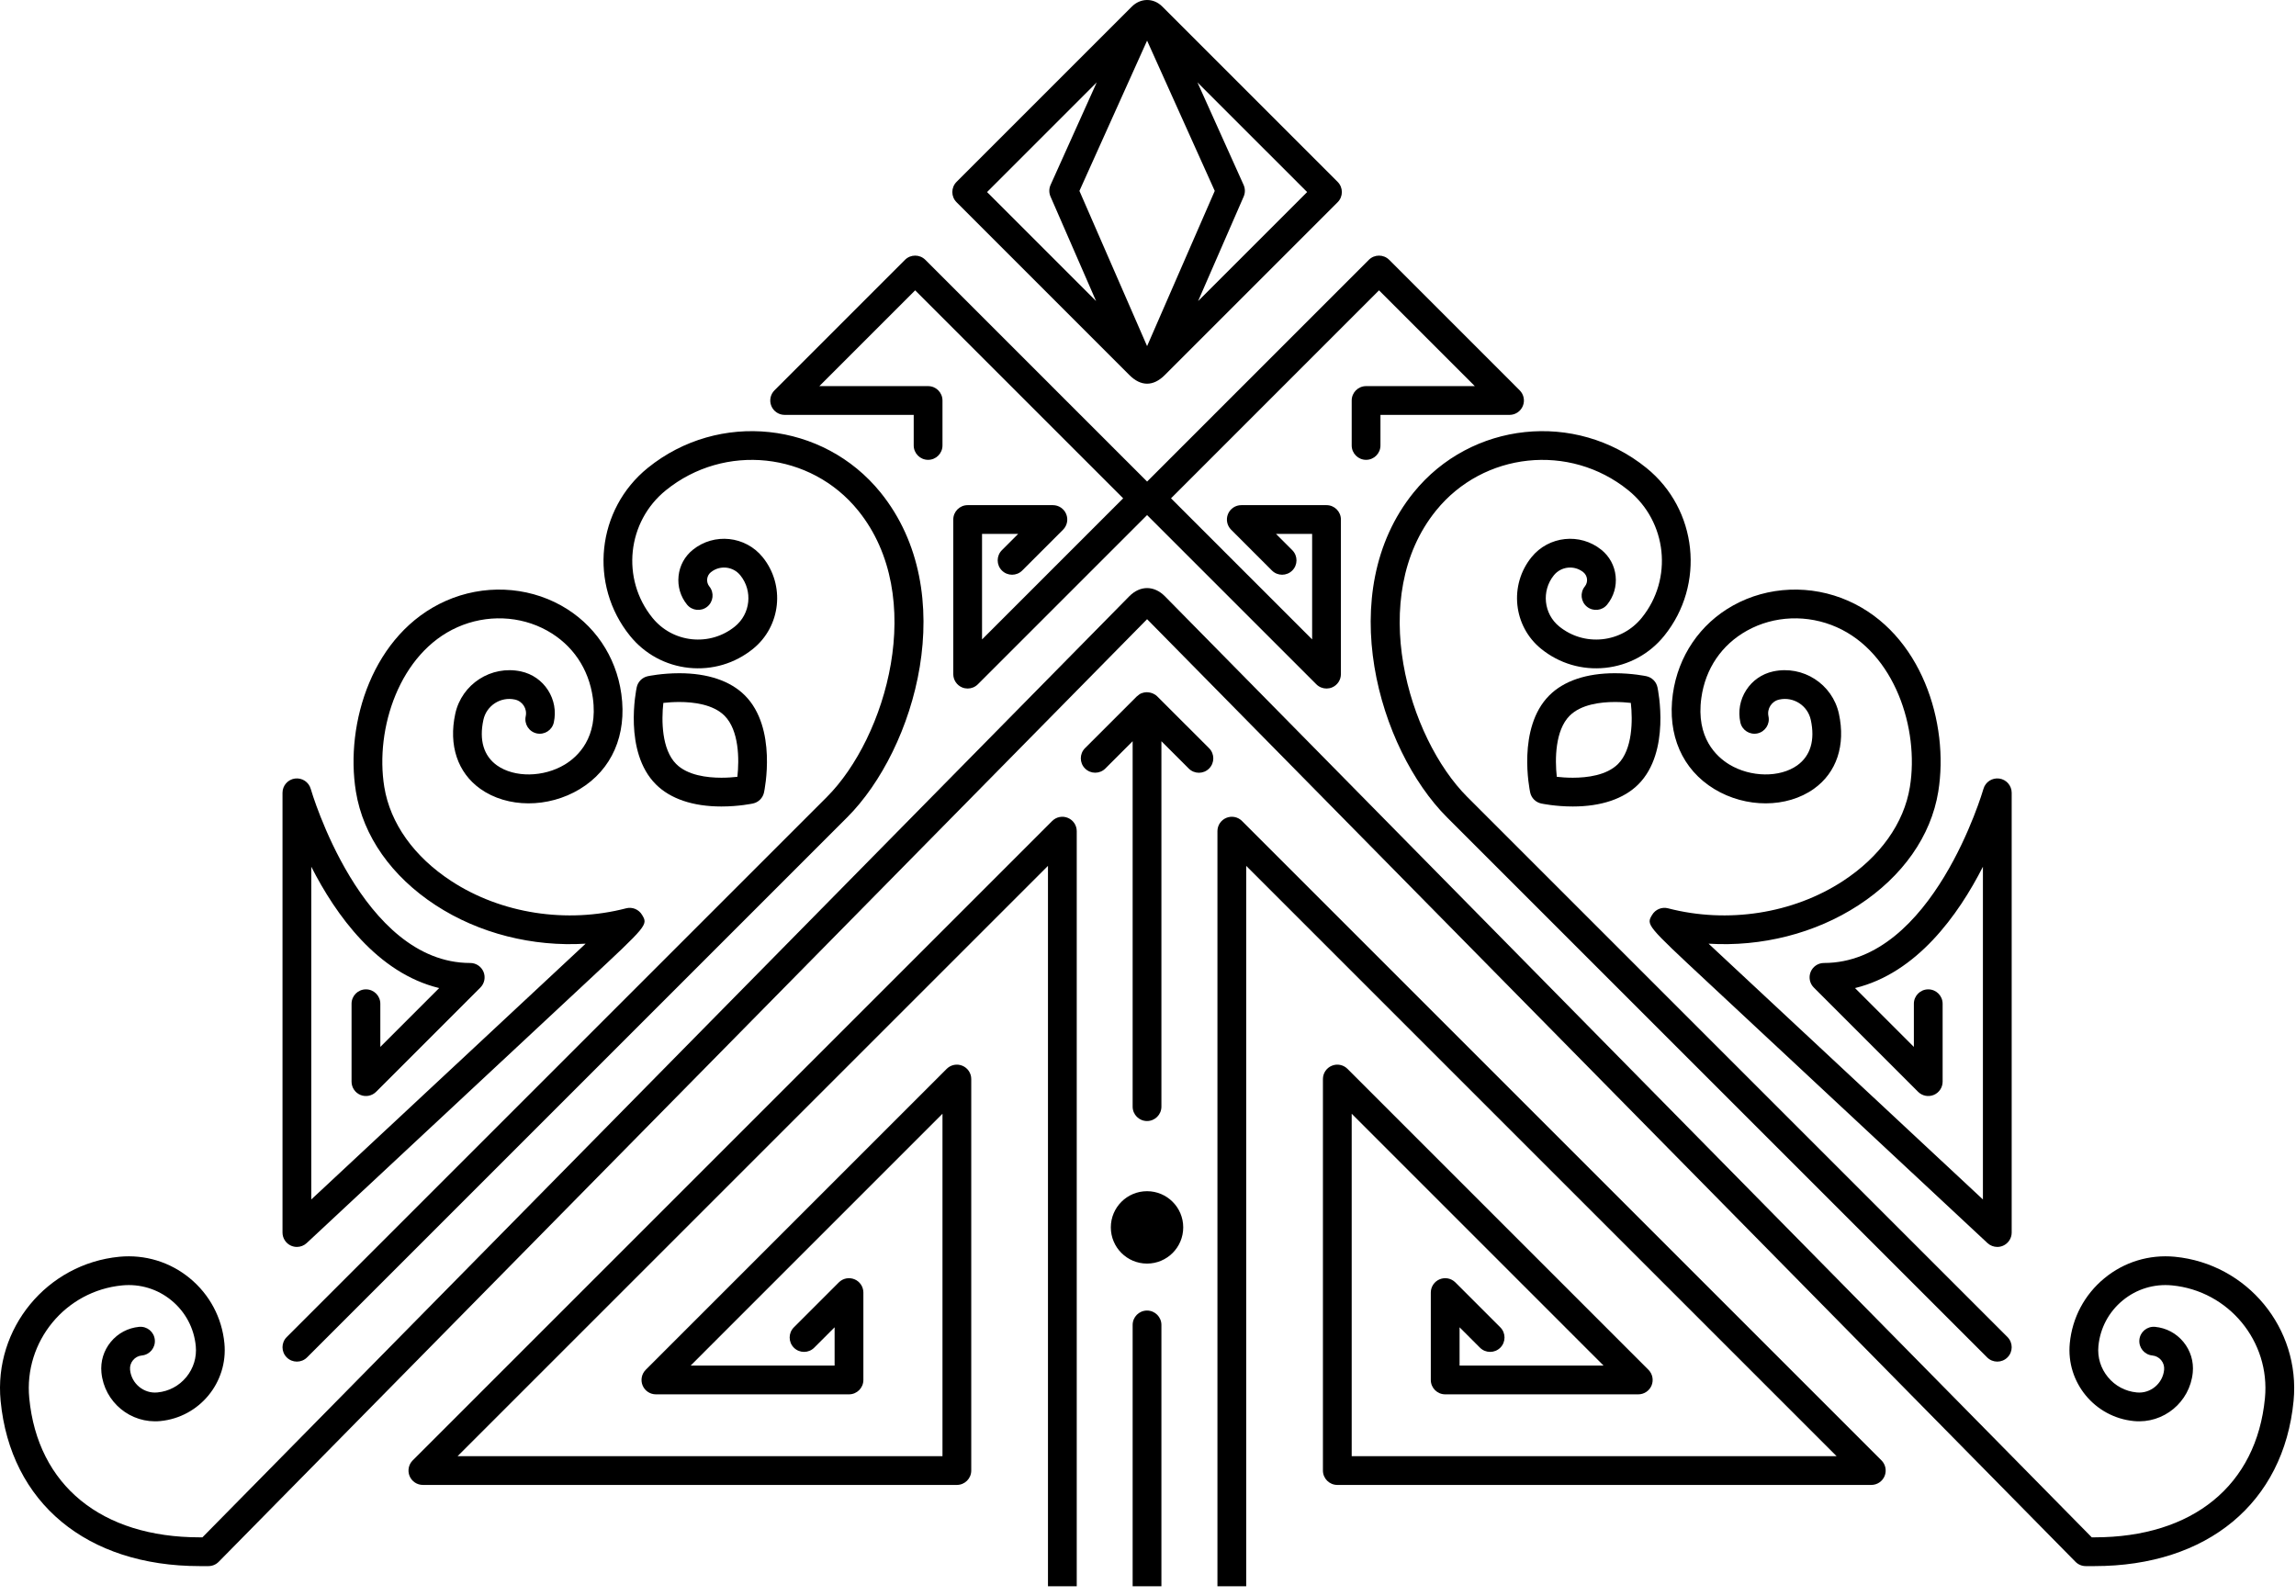
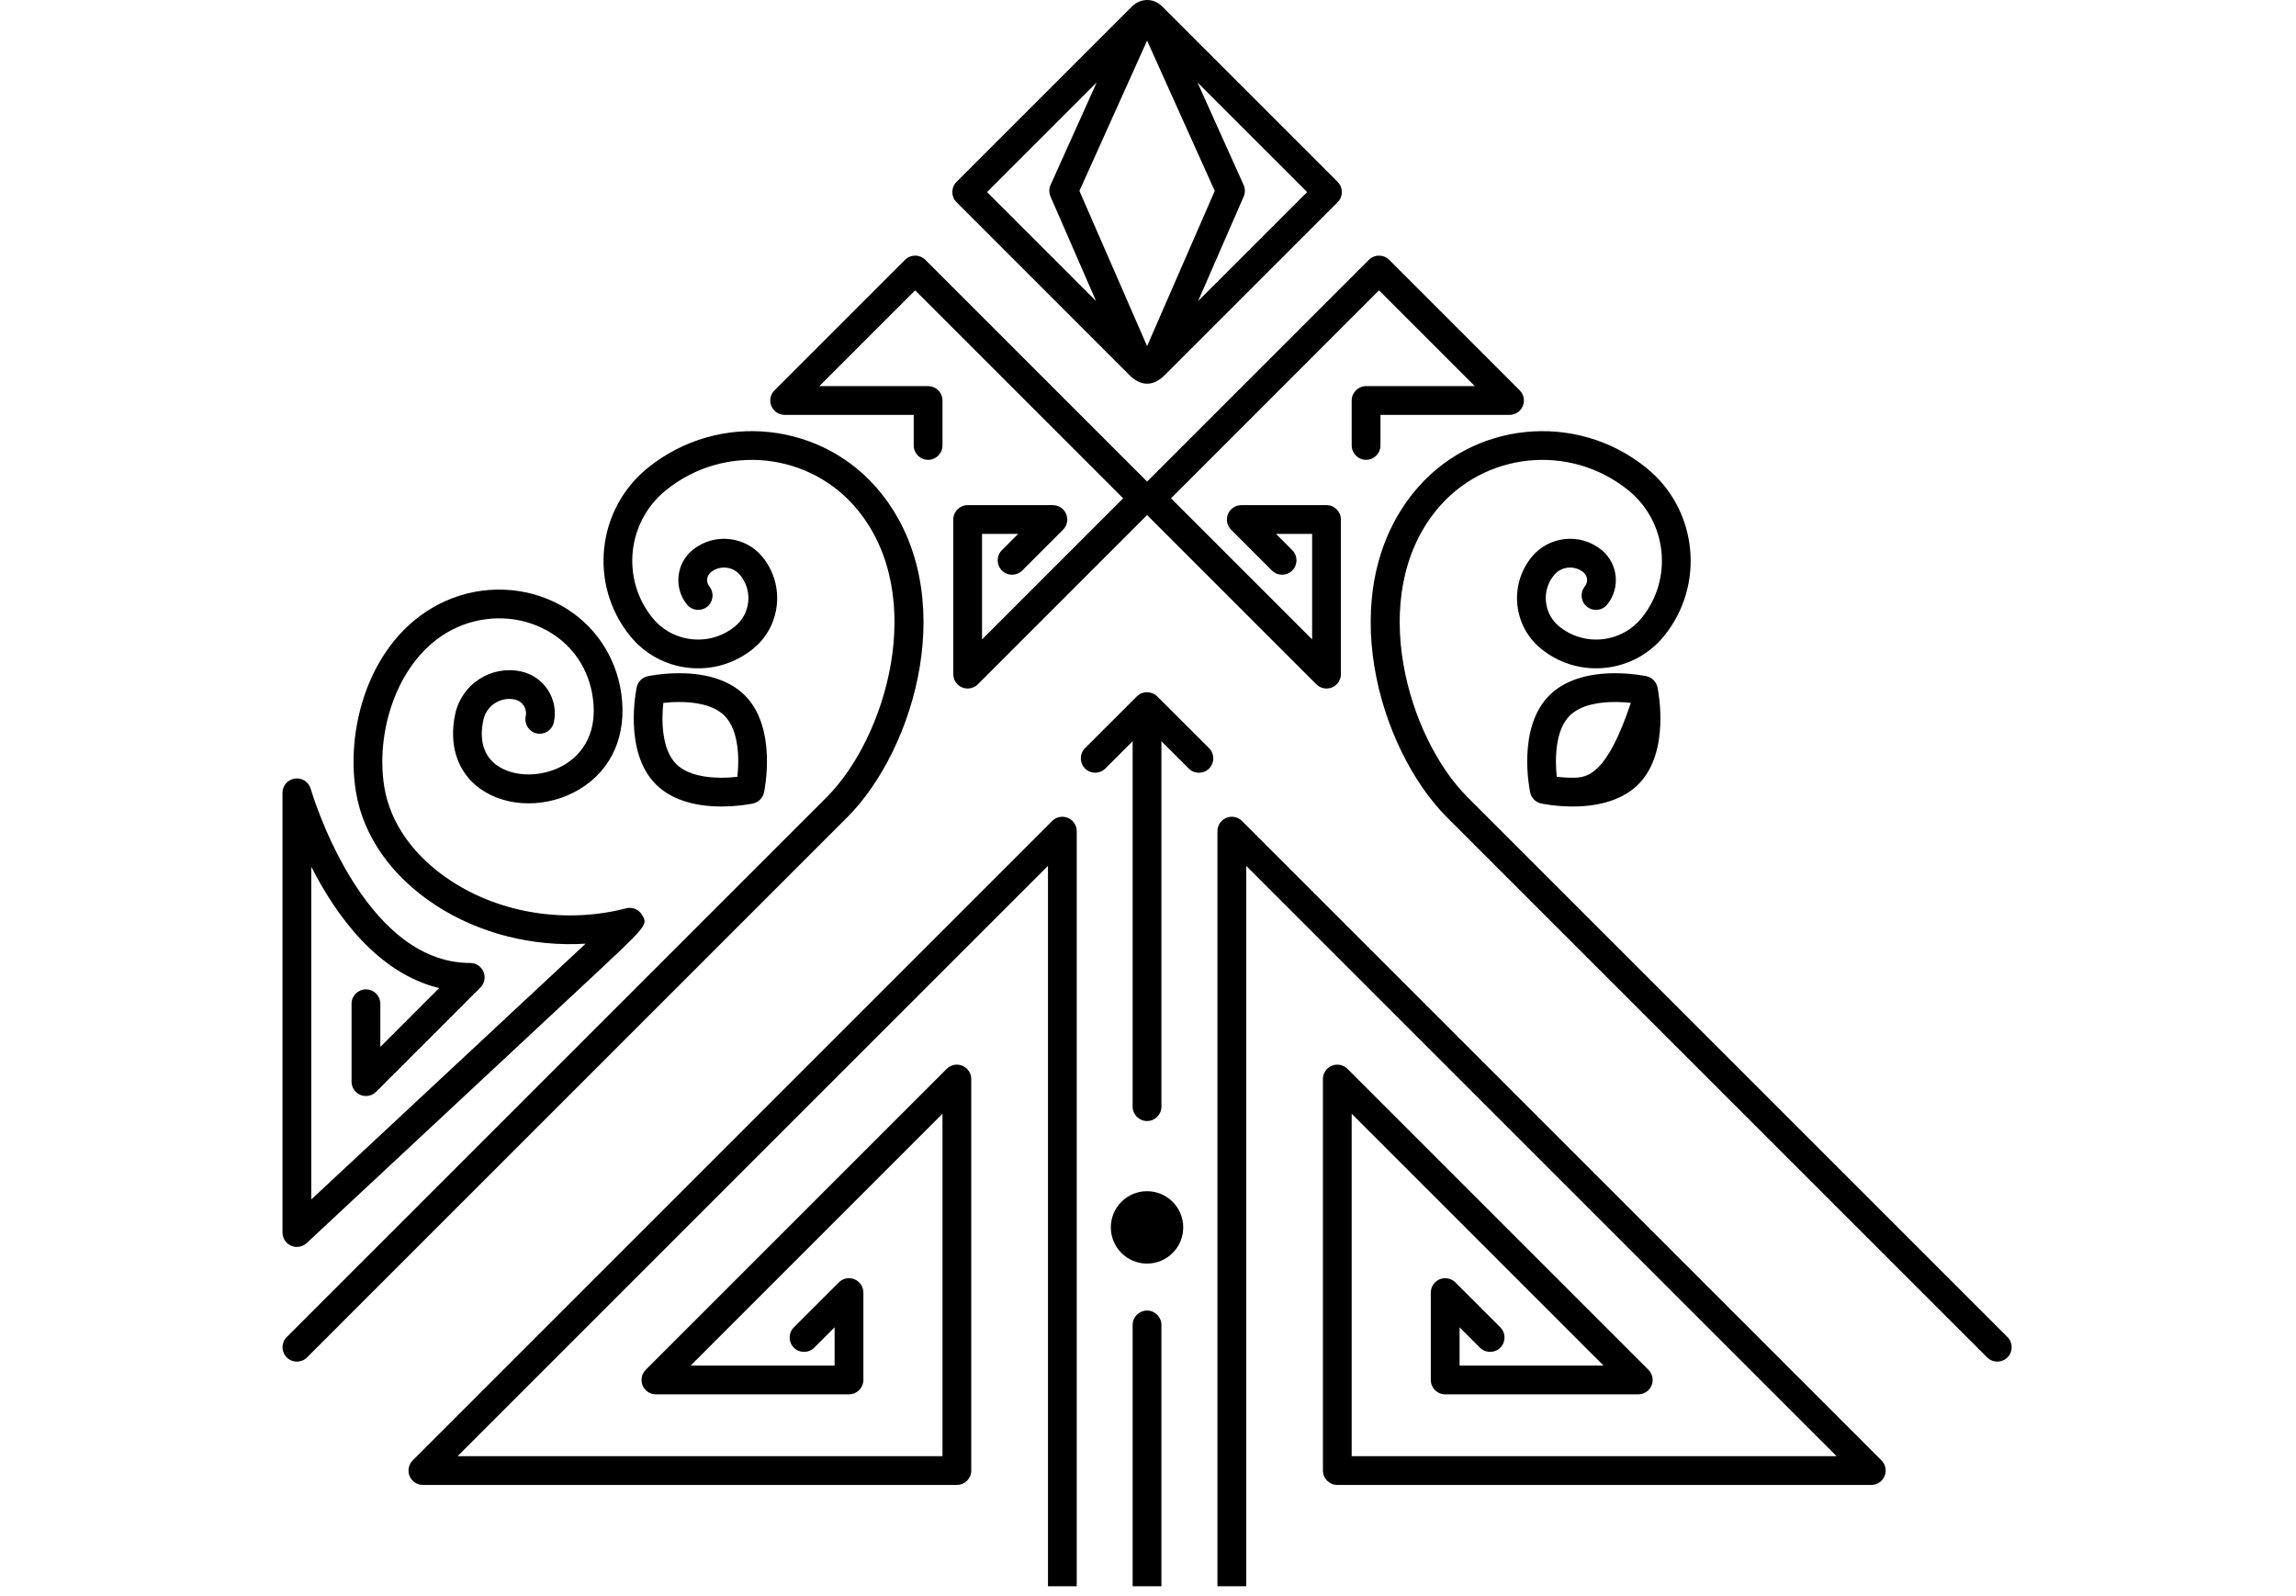
<svg xmlns="http://www.w3.org/2000/svg" width="100%" height="100%" viewBox="0 0 164 114" version="1.1" xml:space="preserve" style="fill-rule:evenodd;clip-rule:evenodd;stroke-linejoin:round;stroke-miterlimit:2;">
  <g transform="matrix(1,0,0,1,-234.666,-586.801)">
    <path d="M276.631,656.898C280.952,652.87 280.952,652.87 280.528,652.158C280.294,651.765 279.832,651.572 279.387,651.688C275.131,652.793 270.47,652.067 266.913,649.748C264.242,648.007 262.539,645.618 262.116,643.022C261.437,638.849 263.208,633.436 267.346,631.603C269.423,630.682 271.816,630.775 273.748,631.851C275.563,632.861 276.722,634.569 277.012,636.659C277.407,639.504 275.93,640.858 275.015,641.413C273.492,642.335 271.406,642.363 270.164,641.477C269.215,640.799 268.88,639.676 269.194,638.227C269.414,637.205 270.424,636.55 271.447,636.775C271.989,636.892 272.335,637.429 272.217,637.97C272.097,638.525 272.449,639.072 273.003,639.193C273.558,639.312 274.106,638.96 274.225,638.406C274.399,637.607 274.25,636.789 273.808,636.101C273.366,635.413 272.681,634.94 271.883,634.766C269.755,634.307 267.647,635.663 267.185,637.791C266.698,640.039 267.349,641.992 268.97,643.149C270.902,644.529 273.825,644.537 276.08,643.171C278.372,641.782 279.455,639.305 279.047,636.376C278.672,633.672 277.105,631.368 274.747,630.056C272.255,628.668 269.178,628.543 266.514,629.724C261.276,632.044 259.295,638.477 260.088,643.352C260.604,646.526 262.63,649.408 265.79,651.47C268.885,653.487 272.711,654.447 276.497,654.214C271.679,658.706 261.066,668.602 256.9,672.487L256.9,648.717C258.656,652.167 261.62,656.313 266.036,657.385L261.832,661.589L261.832,658.504C261.832,657.937 261.372,657.477 260.805,657.477C260.237,657.477 259.777,657.937 259.777,658.504L259.777,664.069C259.777,664.485 260.027,664.86 260.411,665.019C260.795,665.178 261.237,665.089 261.531,664.796L268.98,657.347C269.274,657.053 269.361,656.612 269.203,656.227C269.043,655.844 268.669,655.593 268.254,655.593C260.489,655.593 256.896,643.28 256.861,643.155C256.72,642.662 256.243,642.35 255.73,642.418C255.222,642.489 254.845,642.923 254.845,643.435L254.845,674.85C254.845,675.258 255.088,675.629 255.462,675.792C255.595,675.849 255.734,675.877 255.873,675.877C256.127,675.877 256.379,675.782 256.573,675.601L276.631,656.898Z" style="fill-rule:nonzero;" />
    <path d="M282.966,641.38C281.925,640.338 281.907,638.265 282.048,637.014C282.358,636.979 282.754,636.949 283.187,636.949C284.213,636.949 285.606,637.119 286.417,637.929C287.458,638.971 287.476,641.043 287.336,642.294C287.025,642.329 286.628,642.359 286.195,642.359C285.169,642.359 283.776,642.189 282.966,641.38ZM289.238,643.411C289.278,643.224 290.194,638.8 287.87,636.476C286.835,635.441 285.216,634.894 283.187,634.894C281.946,634.894 280.976,635.099 280.935,635.107C280.539,635.193 280.23,635.501 280.146,635.897C280.106,636.084 279.189,640.508 281.514,642.833C282.548,643.867 284.166,644.414 286.195,644.414C287.437,644.414 288.408,644.209 288.449,644.2C288.845,644.115 289.153,643.807 289.238,643.411Z" style="fill-rule:nonzero;" />
    <path d="M335.638,621.984C329.873,629.117 333.142,640.307 338.024,645.189L376.604,683.769C376.805,683.97 377.068,684.07 377.33,684.07C377.593,684.07 377.856,683.97 378.057,683.769C378.458,683.368 378.458,682.718 378.057,682.316L339.477,643.737C335.243,639.502 332.265,629.426 337.238,623.277C340.623,619.088 346.785,618.435 350.972,621.823C353.749,624.068 354.182,628.154 351.936,630.932C351.233,631.802 350.233,632.346 349.119,632.465C348.007,632.581 346.914,632.26 346.043,631.556C344.928,630.654 344.755,629.014 345.655,627.899C346.174,627.257 347.116,627.159 347.758,627.676C347.909,627.798 348.003,627.971 348.024,628.164C348.044,628.357 347.989,628.546 347.867,628.697C347.51,629.139 347.578,629.785 348.019,630.142C348.461,630.498 349.109,630.43 349.464,629.99C349.932,629.412 350.146,628.687 350.068,627.948C349.99,627.209 349.629,626.545 349.051,626.078C347.528,624.848 345.287,625.085 344.058,626.606C342.444,628.603 342.755,631.54 344.751,633.154C346.049,634.203 347.674,634.683 349.336,634.508C350.995,634.332 352.486,633.521 353.536,632.224C356.492,628.565 355.923,623.182 352.264,620.225C347.195,616.126 339.737,616.917 335.638,621.984Z" style="fill-rule:nonzero;" />
    <path d="M283.866,634.508C285.529,634.683 287.154,634.203 288.451,633.154C290.447,631.54 290.758,628.603 289.144,626.606C287.915,625.085 285.674,624.848 284.152,626.078C283.574,626.545 283.212,627.209 283.135,627.948C283.057,628.687 283.27,629.412 283.738,629.99C284.094,630.43 284.741,630.498 285.183,630.142C285.624,629.785 285.692,629.139 285.335,628.697C285.214,628.546 285.158,628.357 285.178,628.164C285.199,627.971 285.293,627.798 285.444,627.676C286.086,627.159 287.028,627.257 287.546,627.899C288.449,629.014 288.274,630.654 287.159,631.556C286.289,632.26 285.195,632.581 284.083,632.465C282.969,632.346 281.969,631.802 281.266,630.932C279.02,628.154 279.453,624.068 282.23,621.823C286.418,618.435 292.58,619.088 295.965,623.277C300.937,629.426 297.96,639.502 293.726,643.737L255.146,682.316C254.745,682.718 254.745,683.368 255.146,683.769C255.347,683.97 255.61,684.07 255.873,684.07C256.135,684.07 256.398,683.97 256.599,683.769L295.179,645.189C300.061,640.307 303.33,629.117 297.564,621.984C293.465,616.917 286.007,616.126 280.938,620.225C277.28,623.182 276.71,628.565 279.667,632.224C280.716,633.521 282.208,634.332 283.866,634.508Z" style="fill-rule:nonzero;" />
    <path d="M300.959,619.65C301.527,619.65 301.986,619.19 301.986,618.623L301.986,615.412C301.986,614.844 301.527,614.384 300.959,614.384L293.192,614.384L300.035,607.542L314.892,622.399L304.812,632.479L304.812,624.942L307.392,624.942L306.23,626.104C305.829,626.505 305.829,627.156 306.23,627.557C306.632,627.958 307.282,627.958 307.683,627.557L310.599,624.641C310.893,624.347 310.981,623.906 310.822,623.522C310.663,623.138 310.288,622.887 309.872,622.887L303.784,622.887C303.217,622.887 302.757,623.348 302.757,623.915L302.757,634.959C302.757,635.375 303.008,635.75 303.391,635.909C303.518,635.961 303.652,635.987 303.784,635.987C304.052,635.987 304.314,635.883 304.511,635.686L316.601,623.596L328.691,635.686C328.888,635.883 329.151,635.987 329.418,635.987C329.55,635.987 329.684,635.961 329.811,635.909C330.194,635.75 330.445,635.375 330.445,634.959L330.445,623.915C330.445,623.348 329.986,622.887 329.418,622.887L323.33,622.887C322.914,622.887 322.539,623.138 322.38,623.522C322.222,623.906 322.309,624.347 322.603,624.641L325.519,627.557C325.92,627.958 326.57,627.958 326.972,627.557C327.373,627.156 327.373,626.505 326.972,626.104L325.81,624.942L328.39,624.942L328.39,632.479L318.31,622.399L333.167,607.542L340.01,614.384L332.243,614.384C331.675,614.384 331.216,614.844 331.216,615.412L331.216,618.623C331.216,619.19 331.675,619.65 332.243,619.65C332.811,619.65 333.27,619.19 333.27,618.623L333.27,616.439L342.49,616.439C342.905,616.439 343.28,616.189 343.439,615.805C343.599,615.421 343.51,614.979 343.216,614.685L333.894,605.362C333.492,604.961 332.842,604.961 332.441,605.362L316.601,621.202L300.761,605.362C300.36,604.961 299.71,604.961 299.308,605.362L289.986,614.685C289.692,614.979 289.604,615.421 289.763,615.805C289.922,616.189 290.297,616.439 290.712,616.439L299.931,616.439L299.931,618.623C299.931,619.19 300.392,619.65 300.959,619.65Z" style="fill-rule:nonzero;" />
    <path d="M311.768,600.439L316.601,589.703L321.434,600.439L316.601,611.527L311.768,600.439ZM305.17,600.521L313.004,592.686L309.707,600.011C309.588,600.275 309.587,600.578 309.703,600.843L312.957,608.308L305.17,600.521ZM328.033,600.521L320.245,608.308L323.5,600.843C323.616,600.578 323.614,600.275 323.495,600.011L320.198,592.686L328.033,600.521ZM317.862,613.597L330.212,601.247C330.614,600.846 330.614,600.196 330.212,599.794L317.687,587.269C317.035,586.617 316.112,586.674 315.516,587.269L302.991,599.794C302.589,600.196 302.589,600.846 302.991,601.247L315.34,613.597C316.147,614.404 317.032,614.427 317.862,613.597Z" style="fill-rule:nonzero;" />
-     <path d="M249.556,698.678C249.832,698.678 250.094,698.568 250.287,698.371L316.601,631.033L382.915,698.371C383.109,698.568 383.372,698.678 383.647,698.678L384.272,698.678C392.34,698.678 397.789,694.156 398.493,686.877C398.992,681.699 395.187,677.08 390.008,676.579C388.182,676.406 386.394,676.949 384.979,678.115C383.562,679.283 382.684,680.932 382.508,682.759C382.239,685.554 384.291,688.047 387.087,688.317C389.204,688.521 391.086,686.966 391.292,684.851C391.369,684.056 391.13,683.278 390.622,682.661C390.114,682.044 389.396,681.663 388.6,681.586C388.03,681.534 387.533,681.946 387.479,682.51C387.425,683.075 387.839,683.577 388.403,683.632C388.652,683.655 388.878,683.775 389.037,683.968C389.196,684.161 389.27,684.405 389.246,684.654C389.151,685.641 388.26,686.377 387.283,686.271C386.477,686.193 385.748,685.805 385.233,685.179C384.717,684.553 384.475,683.764 384.553,682.957C384.677,681.676 385.292,680.52 386.285,679.702C387.277,678.883 388.527,678.502 389.812,678.625C393.861,679.016 396.839,682.629 396.448,686.679C395.846,692.906 391.295,696.623 384.272,696.623L384.078,696.623L317.871,629.394C317.104,628.622 316.107,628.613 315.332,629.394L249.125,696.623L248.931,696.623C241.909,696.623 237.357,692.906 236.756,686.679C236.365,682.629 239.342,679.016 243.392,678.625C244.675,678.502 245.925,678.883 246.918,679.702C247.911,680.52 248.526,681.676 248.65,682.957C248.728,683.764 248.487,684.553 247.971,685.179C247.456,685.805 246.726,686.193 245.919,686.271C244.943,686.377 244.052,685.641 243.956,684.654C243.932,684.405 244.006,684.161 244.167,683.968C244.325,683.775 244.55,683.655 244.799,683.632C245.365,683.577 245.778,683.075 245.724,682.51C245.67,681.946 245.174,681.534 244.602,681.586C243.808,681.663 243.089,682.044 242.581,682.661C242.072,683.278 241.835,684.056 241.911,684.851C242.116,686.966 244,688.521 246.117,688.317C248.911,688.047 250.965,685.554 250.695,682.759C250.519,680.932 249.641,679.283 248.224,678.115C246.808,676.949 245.021,676.406 243.194,676.579C238.016,677.08 234.21,681.699 234.71,686.877C235.414,694.156 240.863,698.678 248.931,698.678L249.556,698.678Z" style="fill-rule:nonzero;" />
-     <path d="M354.155,636.376C353.748,639.305 354.83,641.782 357.123,643.171C359.377,644.537 362.301,644.529 364.232,643.149C365.853,641.992 366.505,640.039 366.017,637.791C365.555,635.663 363.447,634.307 361.319,634.766C360.521,634.94 359.837,635.413 359.395,636.101C358.952,636.789 358.803,637.607 358.977,638.406C359.096,638.96 359.644,639.312 360.199,639.193C360.753,639.072 361.105,638.525 360.985,637.97C360.868,637.429 361.213,636.892 361.755,636.775C362.778,636.55 363.788,637.205 364.008,638.227C364.323,639.676 363.987,640.799 363.039,641.477C361.797,642.363 359.71,642.335 358.187,641.413C357.272,640.858 355.795,639.504 356.19,636.659C356.48,634.569 357.639,632.861 359.454,631.851C361.386,630.775 363.779,630.682 365.856,631.603C369.994,633.436 371.766,638.849 371.086,643.022C370.663,645.618 368.96,648.007 366.29,649.748C362.732,652.067 358.071,652.793 353.814,651.688C353.371,651.572 352.907,651.765 352.674,652.158C352.251,652.87 352.251,652.87 356.571,656.898L376.629,675.601C376.823,675.782 377.076,675.877 377.33,675.877C377.469,675.877 377.607,675.849 377.74,675.792C378.115,675.629 378.358,675.258 378.358,674.85L378.358,643.435C378.358,642.923 377.98,642.489 377.472,642.418C376.959,642.35 376.482,642.662 376.341,643.155C376.306,643.28 372.713,655.593 364.949,655.593C364.534,655.593 364.159,655.844 364,656.227C363.841,656.612 363.928,657.053 364.223,657.347L371.672,664.796C371.965,665.089 372.406,665.178 372.791,665.019C373.175,664.86 373.425,664.485 373.425,664.069L373.425,658.504C373.425,657.937 372.965,657.477 372.398,657.477C371.83,657.477 371.371,657.937 371.371,658.504L371.371,661.589L367.167,657.385C371.582,656.313 374.546,652.167 376.303,648.717L376.303,672.487C372.135,668.602 361.523,658.706 356.706,654.214C360.491,654.447 364.317,653.487 367.412,651.47C370.572,649.408 372.598,646.526 373.114,643.352C373.907,638.477 371.926,632.044 366.689,629.724C364.024,628.543 360.947,628.668 358.455,630.056C356.098,631.368 354.531,633.672 354.155,636.376Z" style="fill-rule:nonzero;" />
-     <path d="M345.866,642.294C345.726,641.043 345.744,638.971 346.785,637.929C347.596,637.119 348.989,636.949 350.015,636.949C350.448,636.949 350.844,636.979 351.154,637.014C351.295,638.265 351.278,640.338 350.237,641.38C349.426,642.189 348.033,642.359 347.008,642.359C346.574,642.359 346.177,642.329 345.866,642.294ZM353.056,635.897C352.972,635.501 352.663,635.193 352.267,635.107C352.227,635.099 351.256,634.894 350.015,634.894C347.987,634.894 346.368,635.441 345.332,636.476C343.008,638.8 343.924,643.224 343.964,643.411C344.049,643.807 344.357,644.115 344.752,644.2C344.795,644.209 345.766,644.414 347.008,644.414C349.036,644.414 350.654,643.867 351.69,642.833C354.013,640.508 353.096,636.084 353.056,635.897Z" style="fill-rule:nonzero;" />
+     <path d="M345.866,642.294C345.726,641.043 345.744,638.971 346.785,637.929C347.596,637.119 348.989,636.949 350.015,636.949C350.448,636.949 350.844,636.979 351.154,637.014C349.426,642.189 348.033,642.359 347.008,642.359C346.574,642.359 346.177,642.329 345.866,642.294ZM353.056,635.897C352.972,635.501 352.663,635.193 352.267,635.107C352.227,635.099 351.256,634.894 350.015,634.894C347.987,634.894 346.368,635.441 345.332,636.476C343.008,638.8 343.924,643.224 343.964,643.411C344.049,643.807 344.357,644.115 344.752,644.2C344.795,644.209 345.766,644.414 347.008,644.414C349.036,644.414 350.654,643.867 351.69,642.833C354.013,640.508 353.096,636.084 353.056,635.897Z" style="fill-rule:nonzero;" />
    <path d="M316.597,666.884C317.164,666.884 317.624,666.424 317.624,665.856L317.624,639.751L319.577,641.703C319.978,642.105 320.629,642.105 321.029,641.703C321.431,641.302 321.431,640.652 321.029,640.25L317.323,636.545C317.234,636.456 317.129,636.392 317.018,636.343C316.985,636.327 316.951,636.318 316.916,636.306C316.834,636.279 316.75,636.262 316.663,636.257C316.627,636.254 316.594,636.25 316.558,636.251C316.448,636.255 316.34,636.274 316.235,636.314C316.225,636.318 316.216,636.318 316.207,636.321C316.206,636.321 316.204,636.321 316.203,636.322C316.088,636.37 315.99,636.442 315.902,636.524C315.892,636.533 315.88,636.535 315.87,636.545L312.168,640.246C311.967,640.447 311.867,640.71 311.867,640.973C311.867,641.236 311.967,641.499 312.168,641.699C312.569,642.101 313.22,642.101 313.621,641.699L315.569,639.751L315.569,665.856C315.569,666.424 316.029,666.884 316.597,666.884Z" style="fill-rule:nonzero;" />
    <path d="M317.624,700.12L317.624,681.449C317.624,680.882 317.164,680.422 316.597,680.422C316.029,680.422 315.569,680.882 315.569,681.449L315.569,700.12L317.624,700.12Z" style="fill-rule:nonzero;" />
    <path d="M316.597,677.067C318.024,677.067 319.182,675.909 319.182,674.481C319.182,673.054 318.024,671.896 316.597,671.896C315.169,671.896 314.011,673.054 314.011,674.481C314.011,675.909 315.169,677.067 316.597,677.067Z" style="fill-rule:nonzero;" />
    <path d="M323.681,700.12L323.681,648.656L365.85,690.824L331.216,690.824L331.216,666.363L349.205,684.353L338.921,684.353L338.921,681.618L340.378,683.075C340.779,683.476 341.429,683.476 341.831,683.075C342.232,682.673 342.232,682.023 341.831,681.622L338.62,678.411C338.326,678.117 337.887,678.03 337.5,678.189C337.117,678.348 336.866,678.722 336.866,679.138L336.866,685.38C336.866,685.948 337.326,686.408 337.894,686.408L351.686,686.408C352.101,686.408 352.476,686.158 352.635,685.774C352.793,685.39 352.706,684.948 352.412,684.654L330.915,663.156C330.621,662.862 330.18,662.774 329.795,662.934C329.412,663.093 329.161,663.467 329.161,663.883L329.161,691.852C329.161,692.419 329.62,692.879 330.188,692.879L368.331,692.879C368.746,692.879 369.121,692.629 369.28,692.245C369.438,691.861 369.351,691.419 369.057,691.126L323.38,645.449C323.087,645.155 322.646,645.066 322.26,645.227C321.877,645.385 321.626,645.76 321.626,646.176L321.626,700.12L323.681,700.12Z" style="fill-rule:nonzero;" />
    <path d="M304.041,691.852L304.041,663.883C304.041,663.467 303.791,663.093 303.407,662.934C303.022,662.774 302.581,662.862 302.287,663.156L280.79,684.654C280.496,684.948 280.409,685.39 280.567,685.774C280.727,686.158 281.101,686.408 281.517,686.408L295.308,686.408C295.876,686.408 296.336,685.948 296.336,685.38L296.336,679.138C296.336,678.722 296.086,678.348 295.702,678.189C295.315,678.03 294.876,678.117 294.582,678.411L291.371,681.622C290.97,682.023 290.97,682.673 291.371,683.075C291.772,683.476 292.423,683.476 292.824,683.075L294.281,681.618L294.281,684.353L283.997,684.353L301.986,666.363L301.986,690.824L267.352,690.824L309.521,648.656L309.521,700.12L311.576,700.12L311.576,646.176C311.576,645.76 311.325,645.385 310.942,645.227C310.556,645.066 310.116,645.155 309.822,645.449L264.145,691.126C263.851,691.419 263.764,691.861 263.922,692.245C264.082,692.629 264.456,692.879 264.871,692.879L303.014,692.879C303.582,692.879 304.041,692.419 304.041,691.852Z" style="fill-rule:nonzero;" />
  </g>
</svg>